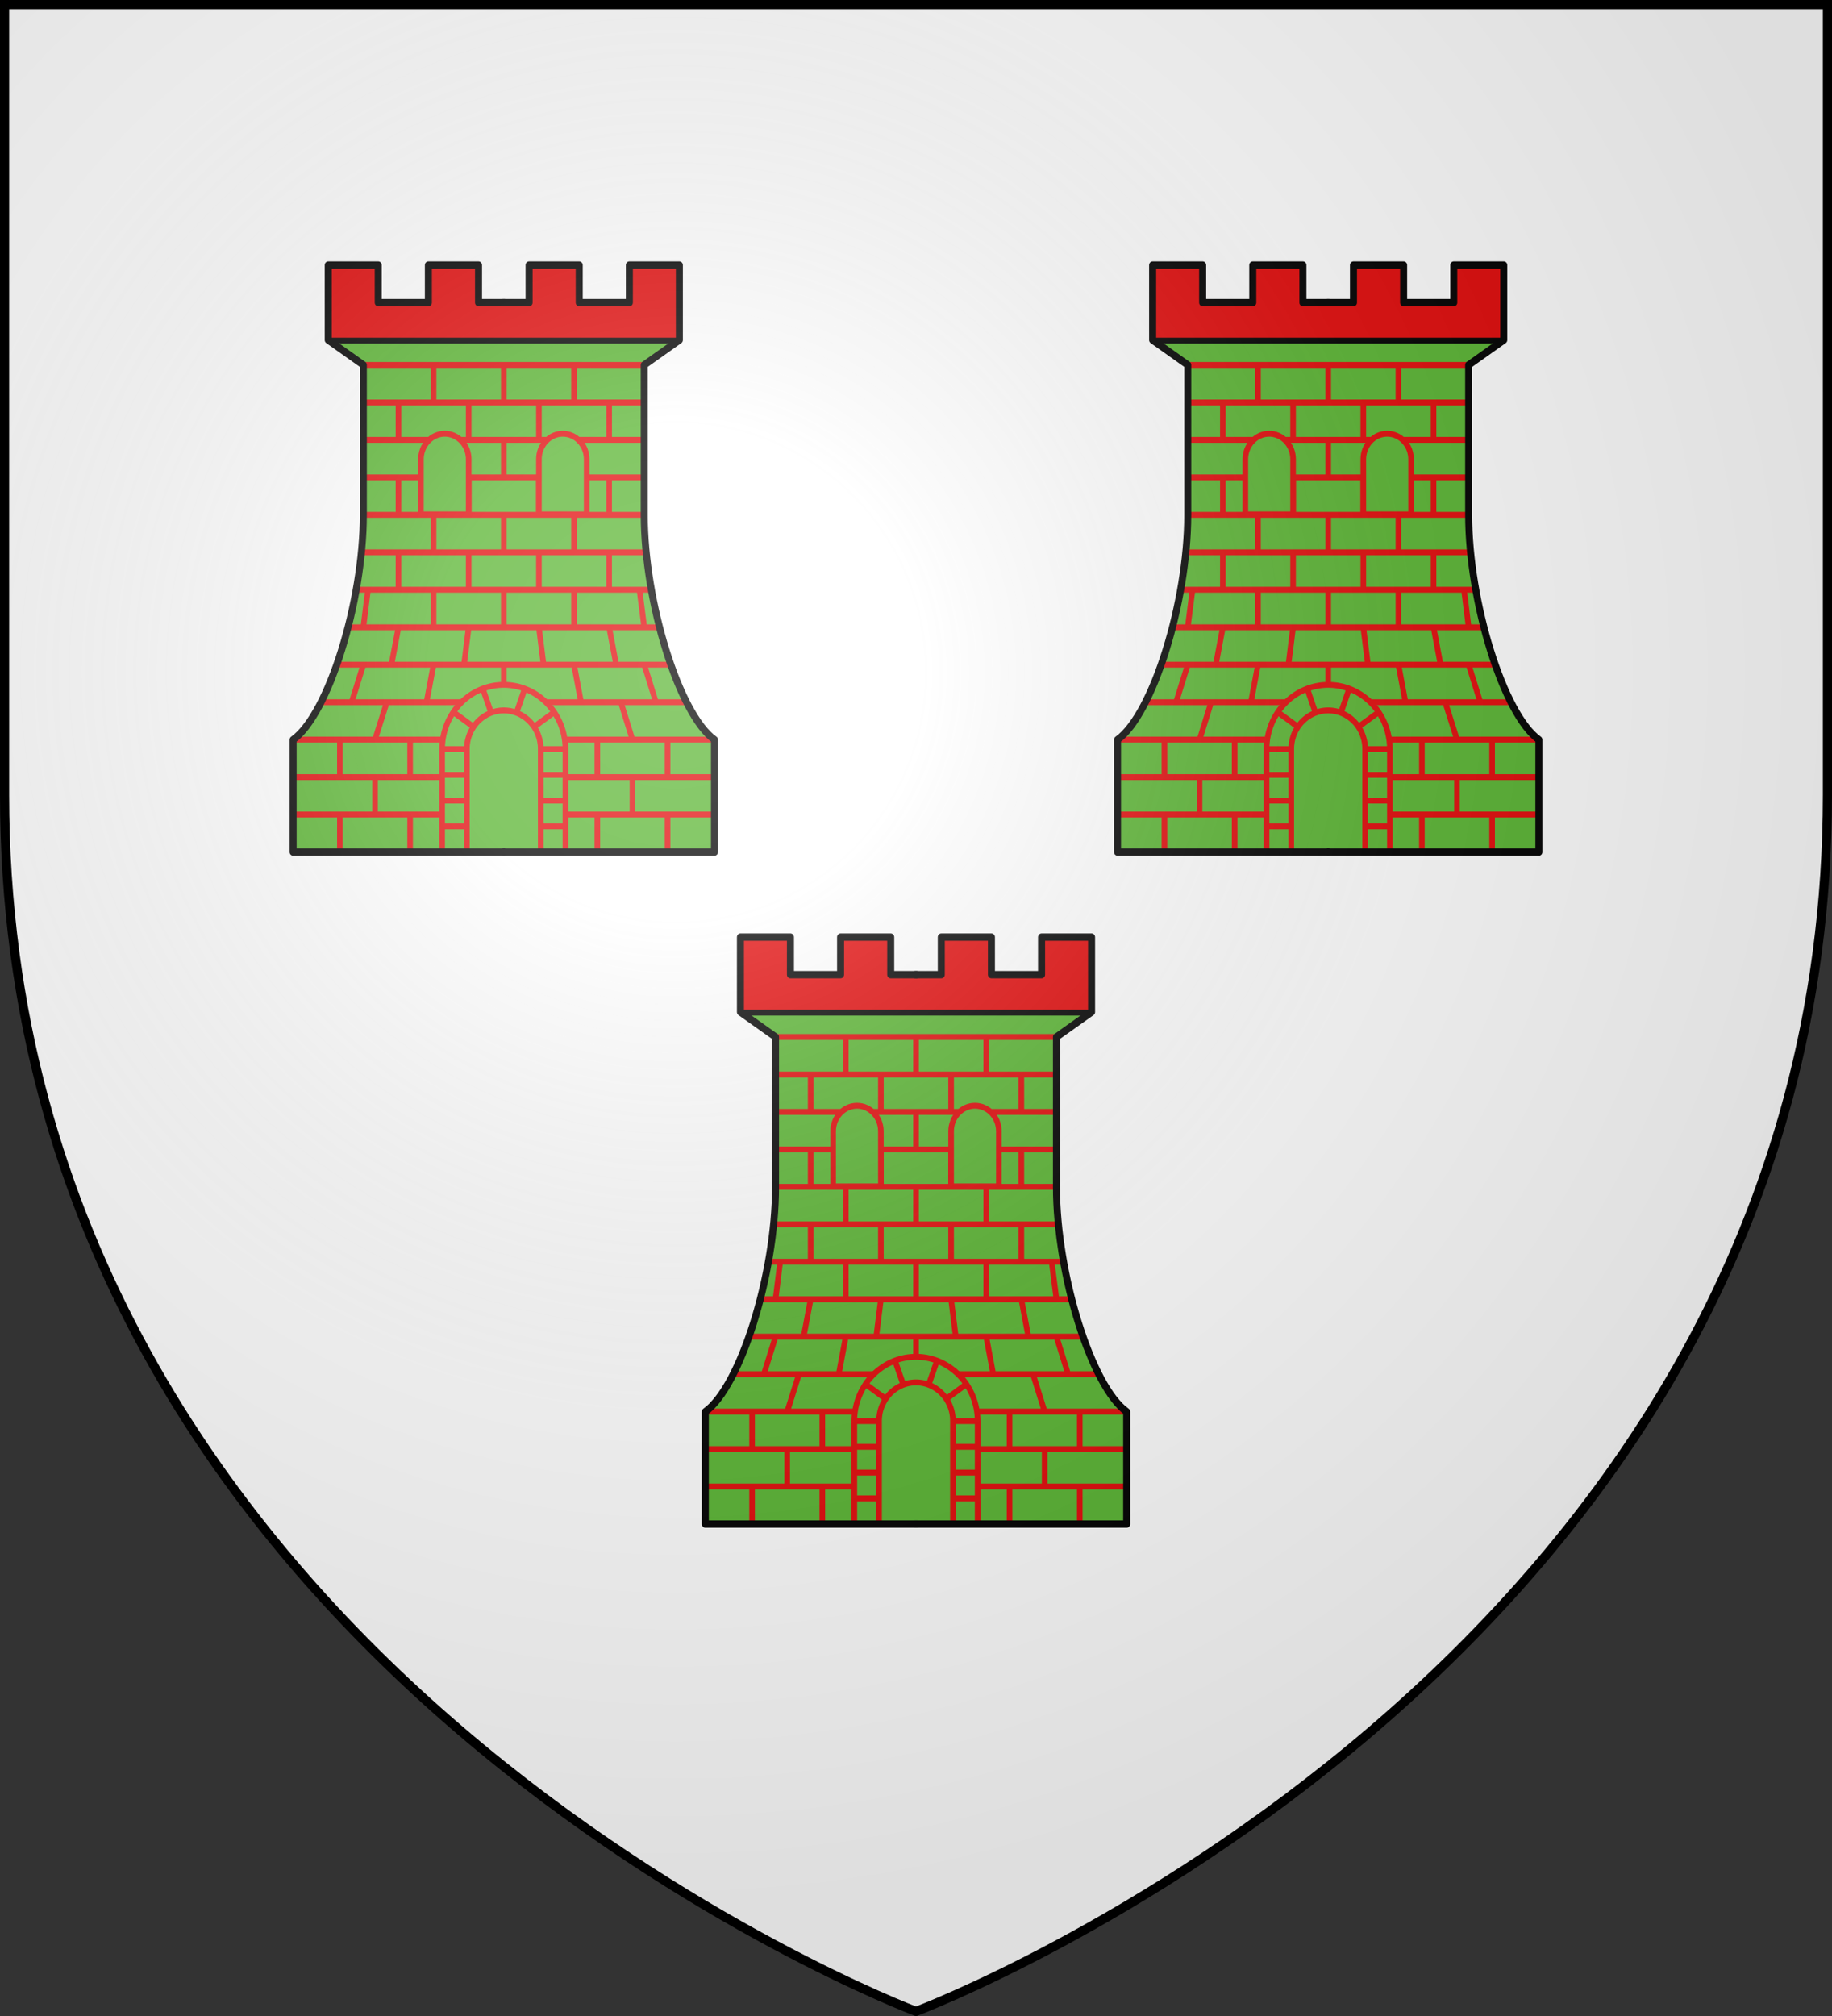
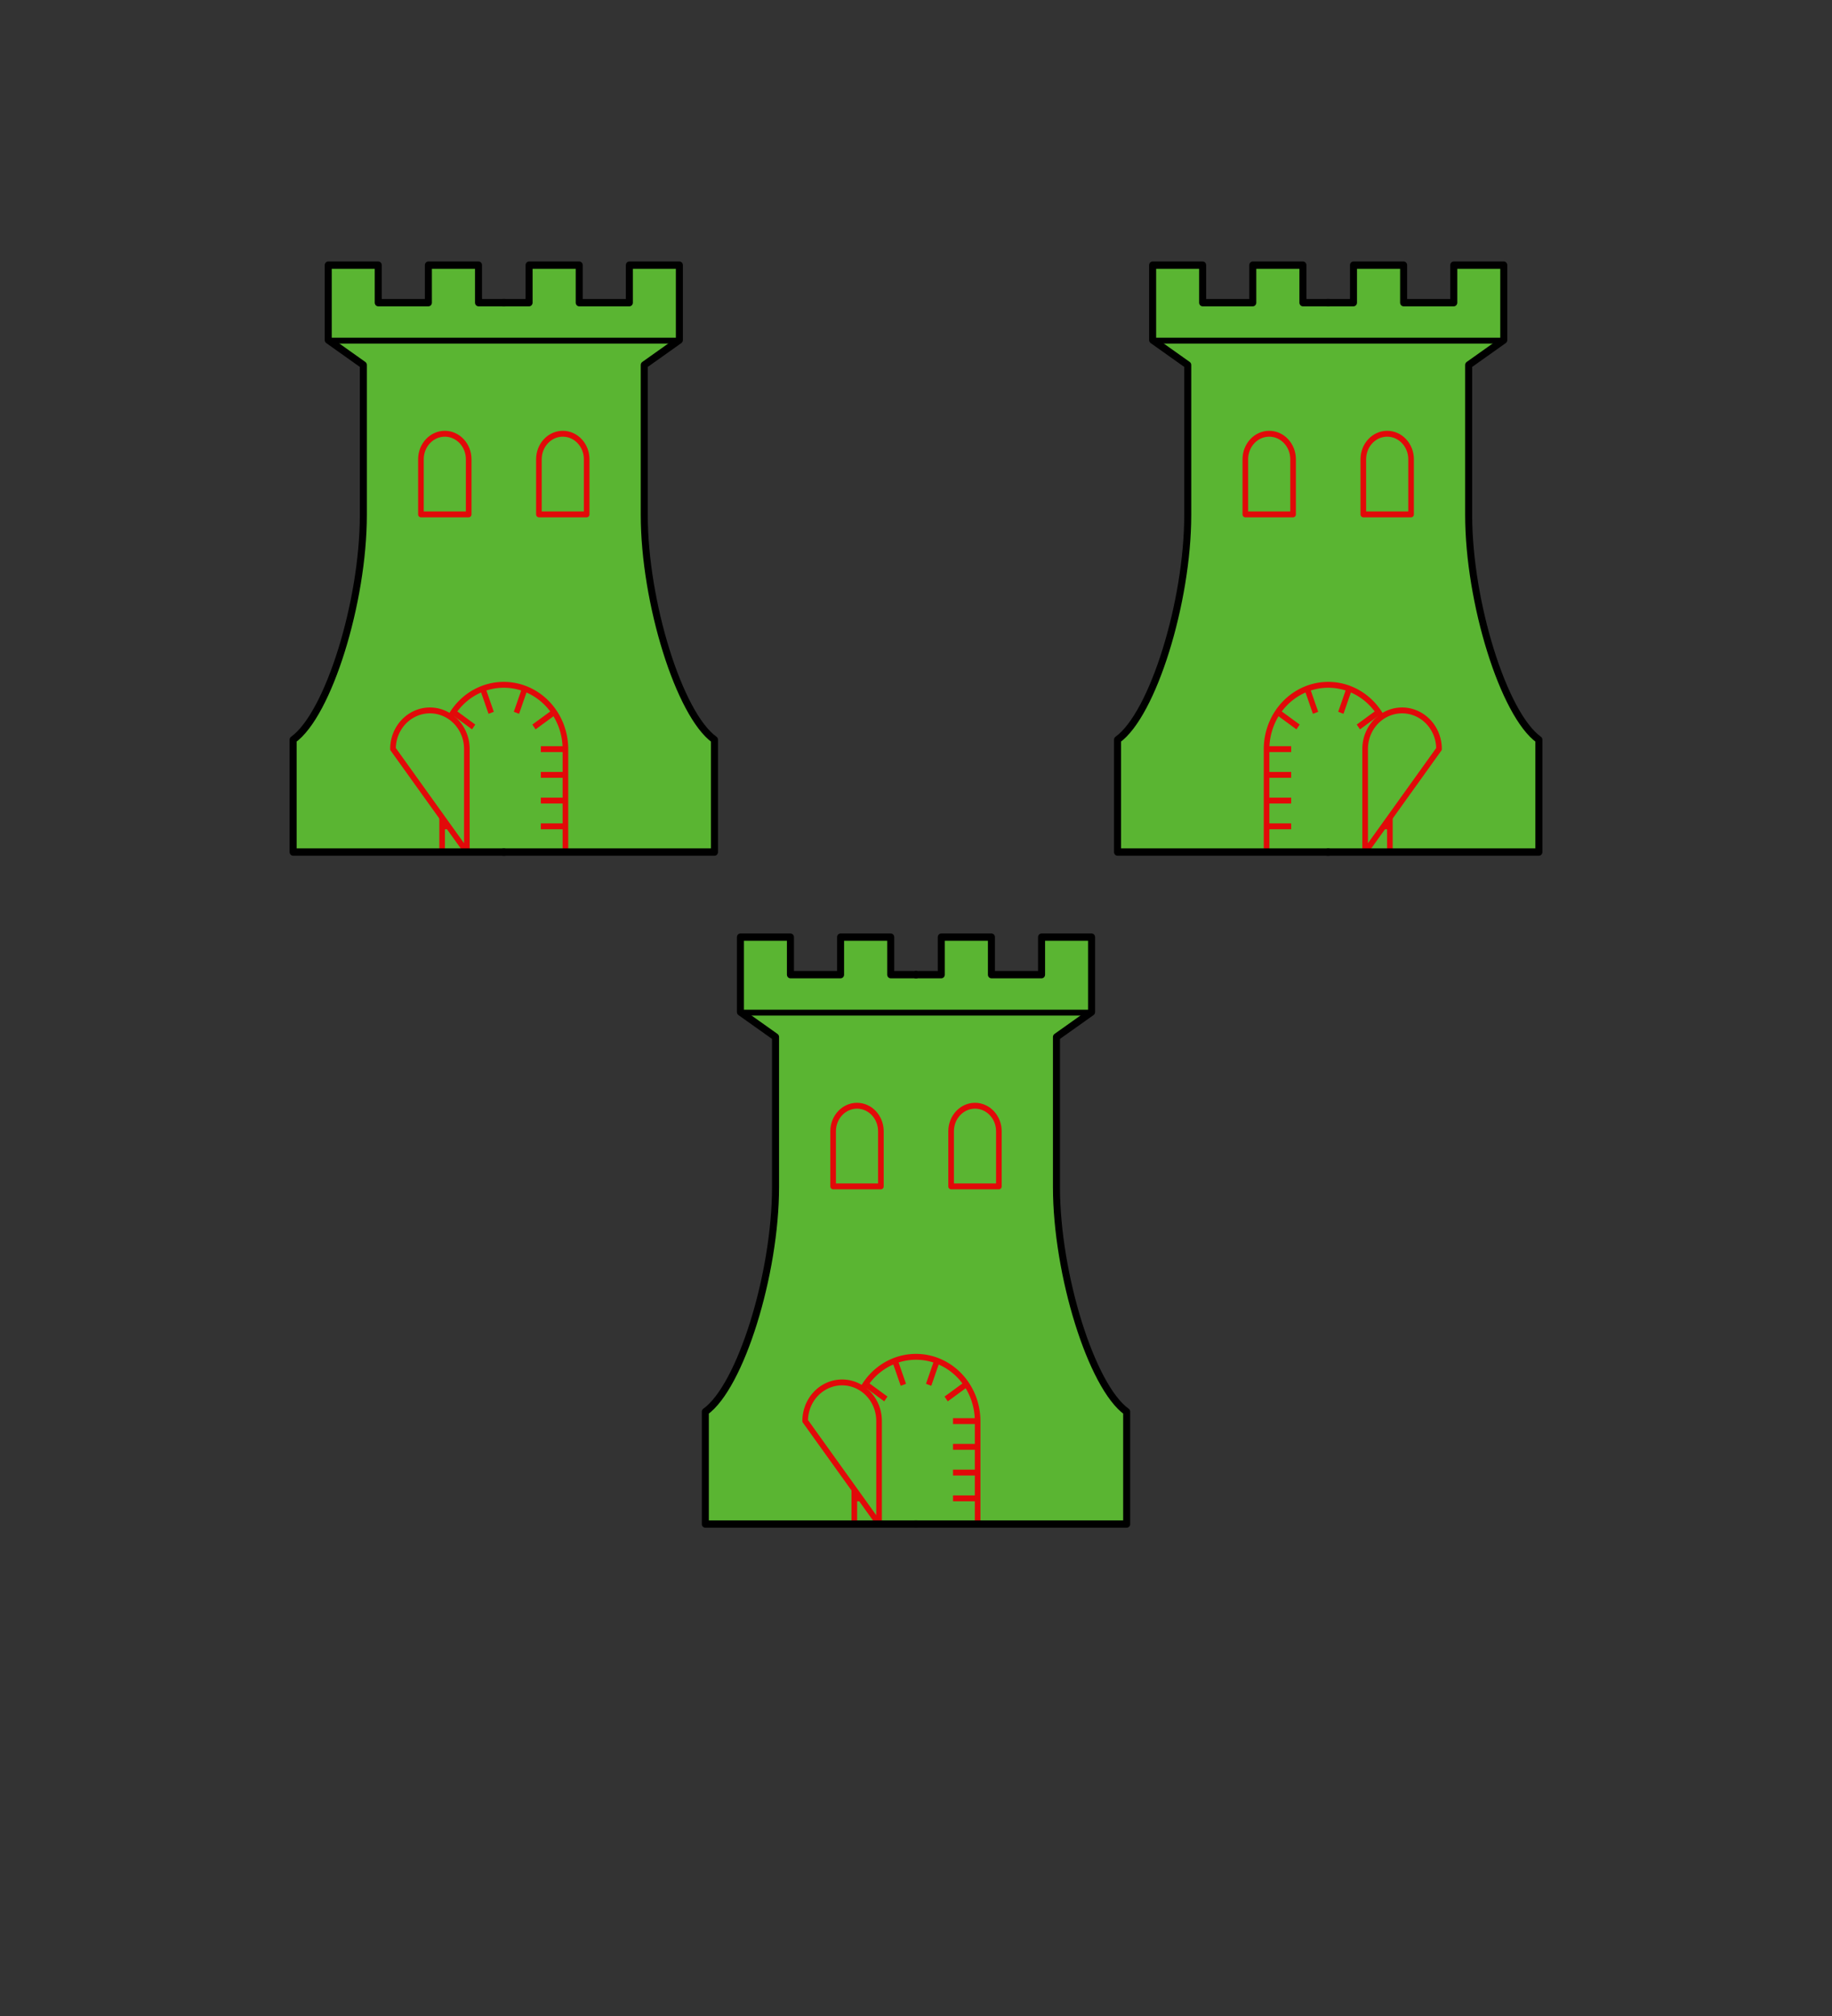
<svg xmlns="http://www.w3.org/2000/svg" xmlns:xlink="http://www.w3.org/1999/xlink" width="600" height="660" fill="#fff" stroke="#000">
  <rect width="100%" height="100%" fill="#333333" stroke="none" />
  <radialGradient id="f" cx="221" cy="226" r="300" gradientTransform="matrix(1.35 0 0 1.35 -77 -85)" gradientUnits="userSpaceOnUse">
    <stop offset="0" stop-color="#fff" stop-opacity=".3" />
    <stop offset=".2" stop-color="#fff" stop-opacity=".25" />
    <stop offset=".6" stop-color="#666" stop-opacity=".13" />
    <stop offset="1" stop-opacity=".13" />
  </radialGradient>
-   <path id="e" d="M300 658.5S1.5 546.1 1.5 260.3V1.5h597v258.8c0 285.8-298.5 398.2-298.5 398.2Z" />
  <g id="d" transform="matrix(.46 0 0 .48 27 58)" fill="#5ab532" stroke-width="4" stroke-linejoin="round">
    <g stroke="#e20909">
      <g id="c">
        <path id="a" d="M301 460.3H150v-76.6c25-17.1 50-93.7 50-153.4V128.1l-25-17V60h35.6v25.6h35.7V60H282v25.6h19" />
        <use xlink:href="#a" transform="scale(-1 1)" x="-600" />
      </g>
-       <path fill="none" d="M200 128.1h200M300 332.5v13.7m-50-115.9V256m0-76.8v25.6m100-25.6v25.6m-50-25.6v25.6m-25-51.1v25.5m-50-25.5v25.5m100-25.5v25.5m50-25.5v25.5m-25-51.1v25.6m-50-25.6v25.6m-50-25.6v25.6m-25 51.1v25.5m50-25.5v25.5m50-25.5v25.5m50-25.5v25.5m-25 0V256m-50-25.7V256m-75-.1v25.5m50-25.5v25.5m50-25.5v25.5m50-25.5v25.5m-75 0V307m-50-25.6V307m-46.7-25.6L200 307m150-25.6V307m46.6-25.6L400 307m-175 0-5 25.5m55-25.5-3.3 25.5M325 307l3.3 25.5M375 307l5 25.5m-130 0-5 25.6m105-25.6 5 25.6m-155-25.6-8.3 25.6M400 332.5l8.3 25.6m-191.6 0-8.4 25.5m175-25.5 8.3 25.5m-208.3 0v25.6m50-25.6v25.6m-25 0v25.5m-25 0v25.6m50-25.6v25.6m158.3-51.1v25.5m-25 0v25.6m50-25.6v25.6m-50-76.7v25.6m50-25.6v25.6M175 111.1h250M150 434.7h106m88 0h106m-300-25.5h106.1m87.9 0h106m-300-25.6h106.5m87 0H450m-280-25.5h100m60.1 0H430m-249-25.6h238M189.1 307h221.5M195 281.4h210m-206.2-25.5h202.3M200 230.3h200m-200-25.5h200m-200-25.6h200m-200-25.5h200" />
      <path d="M343.88 460.28V390.1a43.91 43.91 0 0 0-43.92-43.86 43.87 43.87 0 0 0-43.87 43.86v70.18" />
      <g id="b">
-         <path fill="#e20909" d="M301 85.6h-19V60h-35.7v25.6h-35.7V60H175v51.1h126" />
        <path d="M258 175c9.4 0 17 7.8 17 17.4V230h-34v-37.6c0-9.6 7.6-17.4 17-17.4ZM291 365.33l-5.96-16.44m-6.51 26.1-14.39-10.1m-8.04 25.2h17.55m-17.55 17.56h17.55M256.1 425.2h17.55m-17.55 17.55h17.55" />
      </g>
      <use xlink:href="#b" transform="scale(-1 1)" x="-600" />
-       <path d="M273.7 460.3h52.6V390a26.3 26.3 0 0 0-52.6 0Z" />
+       <path d="M273.7 460.3V390a26.3 26.3 0 0 0-52.6 0Z" />
    </g>
    <use xlink:href="#c" stroke-width="5" fill="none" />
    <path d="M177 111.5h246-246z" />
  </g>
  <use xlink:href="#d" transform="scale(-1 1)" x="-600" />
  <use xlink:href="#d" x="135" y="220" />
  <use xlink:href="#e" fill="url(#f)" stroke-width="3" />
</svg>